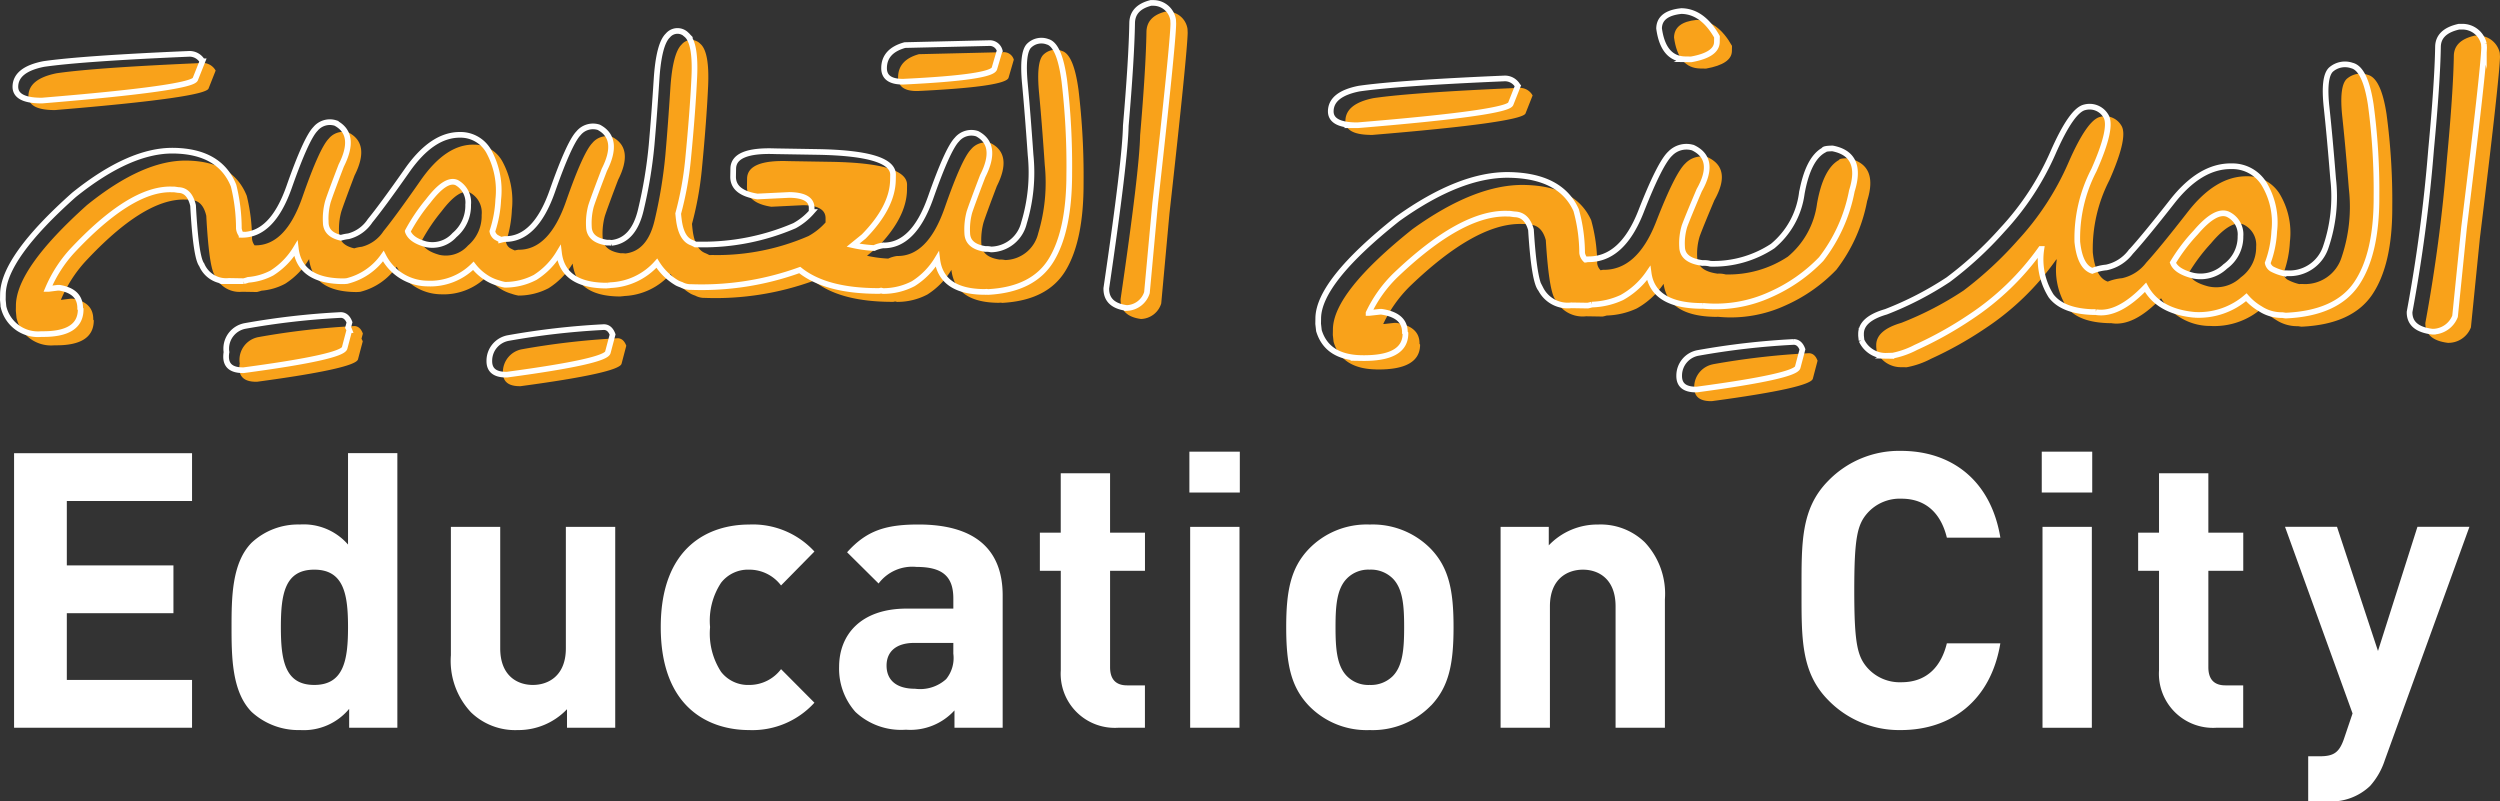
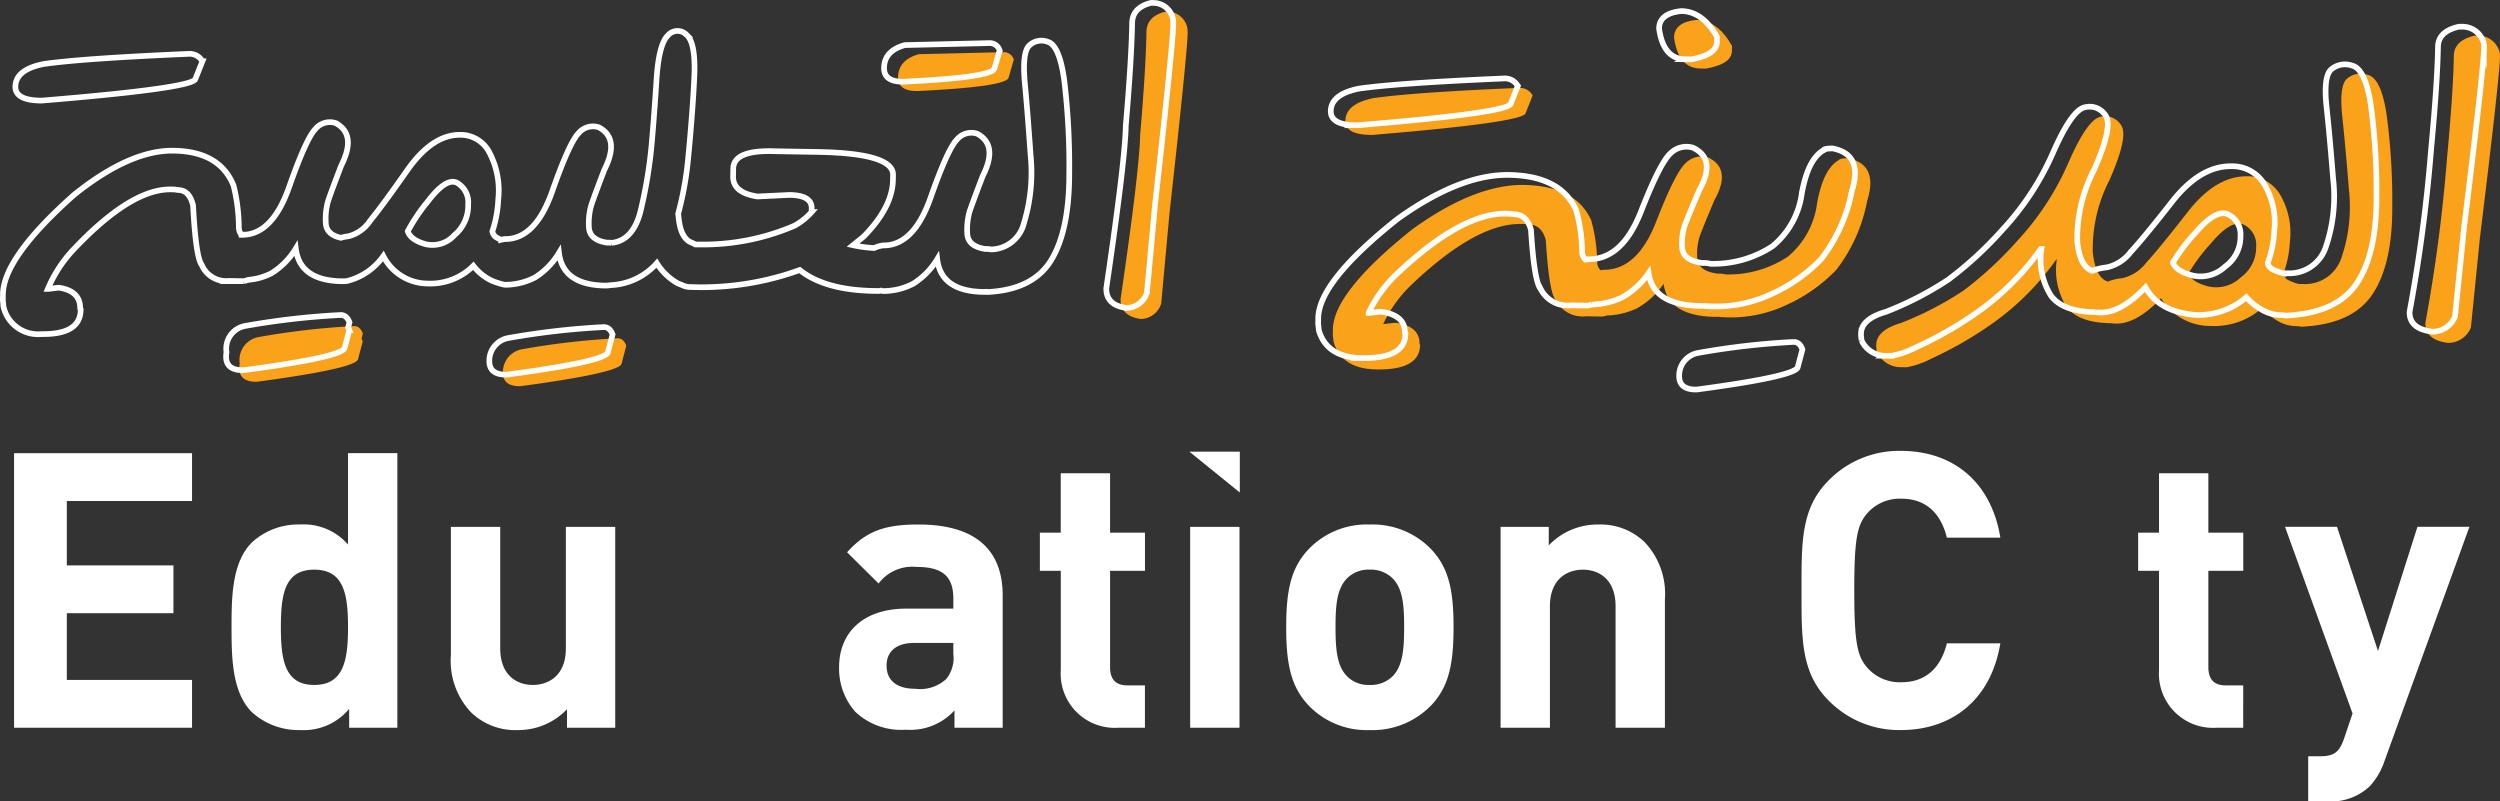
<svg xmlns="http://www.w3.org/2000/svg" width="220.25" height="70.603" viewBox="0 0 220.25 70.603">
  <rect x="0" y="0" width="220.25" height="70.603" fill="#333333" stroke="none" />
  <g id="Group_3098" data-name="Group 3098" transform="translate(-35.75 -285.327)">
    <g id="Group_3097" data-name="Group 3097" transform="translate(36 285.577)">
-       <path id="Path_10233" data-name="Path 10233" d="M116.7-28.843a2.043,2.043,0,0,0-1.655,2.017q-.02,1.208,1.419,1.23l.136,0q8.751-1.176,8.9-1.988l.414-1.573q-.24-.653-.767-.662a66.8,66.8,0,0,0-8.451.973" transform="translate(33.964 60.687)" fill="#f9a21a" />
      <path id="Path_10234" data-name="Path 10234" d="M94.01-43.326l.183,0q13.3-1.1,13.518-1.909l.62-1.569a1.29,1.29,0,0,0-1.178-.67q-9.355.4-12.815.9-2.477.491-2.5,2-.02,1.208,2.174,1.243" transform="translate(26.442 54.964)" fill="#f9a21a" />
      <path id="Path_10235" data-name="Path 10235" d="M28.366-31.624a66.8,66.8,0,0,0-8.451.973,2.045,2.045,0,0,0-1.657,2.017,1.622,1.622,0,0,0,.025.307,2.448,2.448,0,0,0-.036.377q-.02,1.208,1.421,1.231l.136,0q8.751-1.178,8.9-1.988l.416-1.573a1.657,1.657,0,0,0-.11-.228l.12-.457c-.162-.438-.416-.658-.767-.663" transform="translate(2.588 60.102)" fill="#f9a21a" />
-       <path id="Path_10236" data-name="Path 10236" d="M19.53-49.127q-9.355.4-12.815.9-2.479.493-2.5,2-.022,1.208,2.174,1.245l.181,0q13.3-1.1,13.52-1.909l.62-1.57a1.294,1.294,0,0,0-1.178-.67" transform="translate(-1.961 54.428)" fill="#f9a21a" />
      <path id="Path_10237" data-name="Path 10237" d="M45.889-30.813a67.06,67.06,0,0,0-8.451.973,2.044,2.044,0,0,0-1.655,2.017q-.02,1.208,1.419,1.231l.138,0q8.749-1.178,8.9-1.988l.414-1.573c-.162-.437-.416-.658-.767-.663" transform="translate(8.272 60.364)" fill="#f9a21a" />
      <path id="Path_10238" data-name="Path 10238" d="M63.914-49.671q-1.813.5-1.838,2.014c-.013.8.512,1.217,1.58,1.233l.138,0q7.867-.377,8.019-1.189l.459-1.573a.911.911,0,0,0-.857-.663Z" transform="translate(16.795 54.194)" fill="#f9a21a" />
-       <path id="Path_10239" data-name="Path 10239" d="M95.527-49.7a1.538,1.538,0,0,0-1.651.367q-.606.653-.352,3.341t.5,6.325a15.479,15.479,0,0,1-.577,6.042,3.051,3.051,0,0,1-2.908,2.353,1.751,1.751,0,0,0-.5-.041q-1.573-.234-1.6-1.409a5.833,5.833,0,0,1,.191-1.855q.216-.681,1.171-3.2,1.394-2.765-.487-3.77a1.638,1.638,0,0,0-1.79.527q-.816.844-2.313,5.14t-4.195,4.251a2.726,2.726,0,0,0-.783.229,10.668,10.668,0,0,1-1.868-.25l.949-.773q2.534-2.608,2.574-5.021l.005-.442q.032-1.927-6.687-2.039l-3.747-.062q-3.633-.131-3.66,1.54l-.011.7q-.024,1.442,2.142,1.78l2.836-.139q1.966.034,1.947,1.171l0,.35a5.635,5.635,0,0,1-1.507,1.2,20.212,20.212,0,0,1-8.279,1.674c-.163-.008-.31,0-.458,0a3.78,3.78,0,0,0-.373-.179q-.9-.363-1.1-2.074c-.021-.177-.034-.331-.05-.491a29.2,29.2,0,0,0,.867-4.791q.413-4.257.553-7.32t-.694-3.763a1.1,1.1,0,0,0-1.635.066q-.8.765-1,3.909T60.6-40.514a41.5,41.5,0,0,1-.939,5.71c-.424,1.831-1.29,2.809-2.587,2.954a1.856,1.856,0,0,0-.4-.019q-1.573-.236-1.6-1.409a5.917,5.917,0,0,1,.191-1.855q.216-.681,1.172-3.2Q57.831-41.1,55.95-42.1a1.642,1.642,0,0,0-1.792.528q-.814.846-2.312,5.14t-4.195,4.251a3.1,3.1,0,0,0-.313.065,3.753,3.753,0,0,1-.44-.217.8.8,0,0,1-.339-.535,10.311,10.311,0,0,0,.519-2.818,7.278,7.278,0,0,0-.824-4.253,2.851,2.851,0,0,0-2.41-1.5l-.113,0q-2.469-.042-4.693,3.15t-3.272,4.474a3.225,3.225,0,0,1-1.908,1.373,3.632,3.632,0,0,0-.669.139c-.87-.195-1.319-.645-1.335-1.357a5.883,5.883,0,0,1,.189-1.855q.218-.681,1.172-3.2,1.394-2.763-.486-3.77a1.639,1.639,0,0,0-1.792.527q-.816.844-2.313,5.142t-4.195,4.249a.093.093,0,0,1-.019,0,1.158,1.158,0,0,1-.224-.565,16.1,16.1,0,0,0-.463-3.794q-1.21-3.041-5.277-3.108-3.861-.066-8.8,3.918Q3.438-30.553,3.385-27.3l-.008.511.058.605A3.122,3.122,0,0,0,6.78-23.761q3.426.058,3.463-2.149v-.046l-.044-.072q.024-1.531-1.822-1.842l-.16,0-.8.1H7.347A11.839,11.839,0,0,1,9.459-31.1q5.164-5.557,8.753-5.5l.3.005.343.052q.981.018,1.3,1.371.246,4.6.761,5.261a2.338,2.338,0,0,0,2.4,1.434l1.3.022a3.83,3.83,0,0,0,.4-.117,5.33,5.33,0,0,0,2.082-.609,6.533,6.533,0,0,0,2.115-2.172q.344,2.862,4.114,2.9c.017,0,.03,0,.048,0a2.526,2.526,0,0,0,.3-.017l.03,0a5.531,5.531,0,0,0,3.226-2.217A4.423,4.423,0,0,0,40.8-28.255a5.368,5.368,0,0,0,4.069-1.572,4.5,4.5,0,0,0,1.094,1.018,3.749,3.749,0,0,0,1.091.508,3.739,3.739,0,0,0,.6.159,5.707,5.707,0,0,0,2.662-.651,6.555,6.555,0,0,0,2.116-2.17q.342,2.862,4.113,2.9l.046,0,.023,0c.034,0,.065-.008.1-.011a2.138,2.138,0,0,0,.282-.03,5.75,5.75,0,0,0,4.064-1.948,5.221,5.221,0,0,0,1.81,1.769,3.175,3.175,0,0,0,.362.146,1.689,1.689,0,0,0,.788.2h.069a25.234,25.234,0,0,0,9.579-1.512q2.324,1.875,7.01,1.86c.061-.009.113-.024.169-.036.06.015.111.03.173.041a5.676,5.676,0,0,0,2.663-.651A6.573,6.573,0,0,0,85.8-30.406q.342,2.862,4.113,2.9a2.438,2.438,0,0,0,.244-.013c.042.005.078.015.122.02q4-.213,5.589-2.856t1.577-7.7A64.177,64.177,0,0,0,97-46.257q-.427-3.156-1.475-3.44M40.649-31.742q-1.3-.371-1.56-1.143a16.085,16.085,0,0,1,1.8-2.687q1.565-2.066,2.519-1.63a2.007,2.007,0,0,1,1.008,1.957,3.414,3.414,0,0,1-1.21,2.7,2.6,2.6,0,0,1-2.561.805" transform="translate(-2.232 53.932)" fill="#f9a21a" />
      <path id="Path_10240" data-name="Path 10240" d="M82.775-51.025a1.776,1.776,0,0,0-1.758-1.517l-.205,0q-1.631.415-1.653,1.785-.052,3.182-.559,9.119-.05,3-1.72,14.419-.024,1.51,1.8,1.751H78.7a1.927,1.927,0,0,0,1.76-1.365l.722-7.885q1.579-14.19,1.608-15.977Z" transform="translate(21.594 53.32)" fill="#f9a21a" />
      <path id="Path_10241" data-name="Path 10241" d="M94.815-24.145q3.837.064,3.874-2.142v-.046l-.05-.07q.026-1.533-2.042-1.846l-.18,0-.9.1h-.077A11.57,11.57,0,0,1,97.8-31.482q5.772-5.548,9.788-5.481l.331.005.385.053q1.1.018,1.461,1.372.284,4.6.862,5.264a2.668,2.668,0,0,0,2.689,1.439l1.458.024c.126-.025.24-.057.354-.09a6.748,6.748,0,0,0,2.652-.625,6.943,6.943,0,0,0,2.364-2.168q.387,2.864,4.611,2.912c.061,0,.115-.007.175-.008a11.514,11.514,0,0,0,5.983-1.016,14.168,14.168,0,0,0,4.453-3.132,14.224,14.224,0,0,0,2.708-6.053q1.025-3.234-1.7-3.767-.769.01-.771.15-1.4.767-1.944,3.847a7.317,7.317,0,0,1-2.57,4.673,9.459,9.459,0,0,1-5.491,1.566,2.2,2.2,0,0,0-.7-.068q-1.76-.238-1.794-1.413a5.27,5.27,0,0,1,.211-1.854q.24-.683,1.3-3.2,1.555-2.761-.552-3.773a1.976,1.976,0,0,0-2,.524q-.91.844-2.578,5.138t-4.687,4.241c-.073.009-.138.026-.207.038a1.037,1.037,0,0,1-.3-.605,14.419,14.419,0,0,0-.527-3.8Q112.4-40.319,107.85-40.4q-4.324-.071-9.84,3.9-6.95,5.552-7,8.8L91-27.181l.068.6q.7,2.381,3.747,2.432" transform="translate(26.171 56.444)" fill="#f9a21a" />
      <path id="Path_10242" data-name="Path 10242" d="M116.012-47.714l.511.009q2.258-.405,2.278-1.541l.008-.465q-1.271-2.252-3.137-2.283-1.948.2-1.97,1.547.367,2.7,2.311,2.733" transform="translate(33.53 53.499)" fill="#f9a21a" />
      <path id="Path_10243" data-name="Path 10243" d="M129.4-22.562l.434.007a7.508,7.508,0,0,0,2.162-.753,32.707,32.707,0,0,0,4.751-2.662,23.493,23.493,0,0,0,6.269-6.074h.049a6.109,6.109,0,0,0,.855,4.16q1.051,1.4,3.84,1.446l.1-.007.03.009q1.966.312,4.36-2.2a5.045,5.045,0,0,0,4.338,2.442,6.388,6.388,0,0,0,4.554-1.564,4.933,4.933,0,0,0,1.225,1.022,3.385,3.385,0,0,0,1.952.561c.1.016.2.034.3.045q4.481-.2,6.251-2.846t1.751-7.693a57.339,57.339,0,0,0-.507-8.208q-.485-3.156-1.658-3.443a1.867,1.867,0,0,0-1.85.364q-.675.651-.387,3.338t.576,6.328a13.909,13.909,0,0,1-.636,6.039,3.371,3.371,0,0,1-3.48,2.358c-.093,0-.175.005-.262.009a4.273,4.273,0,0,1-1.01-.379.807.807,0,0,1-.38-.536,9.36,9.36,0,0,0,.575-2.818,6.657,6.657,0,0,0-.928-4.255,3.285,3.285,0,0,0-2.7-1.508l-.127,0q-2.765-.046-5.246,3.142t-3.655,4.466a3.638,3.638,0,0,1-2.135,1.37,4.533,4.533,0,0,0-1.255.3c-.726-.241-1.167-1.1-1.318-2.575a13.19,13.19,0,0,1,1.459-6.351q1.714-3.875,1.038-4.849a1.657,1.657,0,0,0-1.83-.74q-1.156.236-2.816,4.041a24.354,24.354,0,0,1-4.462,6.837,32.57,32.57,0,0,1-4.78,4.427,29.047,29.047,0,0,1-5.483,2.846q-2.187.638-2.207,1.937l0,.185.045.42a2.336,2.336,0,0,0,2.2,1.361m27.279-10.949q1.746-2.06,2.815-1.625a1.975,1.975,0,0,1,1.133,1.958,3.254,3.254,0,0,1-1.349,2.7,3.129,3.129,0,0,1-2.865.8q-1.454-.371-1.748-1.144a15.807,15.807,0,0,1,2.014-2.684" transform="translate(37.888 54.661)" fill="#f9a21a" />
      <path id="Path_10244" data-name="Path 10244" d="M165.737-23.881a2.13,2.13,0,0,0,1.966-1.36l.793-7.885q1.74-14.186,1.769-15.975l-.02-.326a1.945,1.945,0,0,0-1.972-1.52l-.23,0q-1.825.411-1.846,1.781-.052,3.184-.609,9.119a140.42,140.42,0,0,1-1.9,14.415q-.026,1.512,2.018,1.755Z" transform="translate(49.735 53.836)" fill="#f9a21a" />
      <path id="Path_10245" data-name="Path 10245" d="M32.287-25.629a67.259,67.259,0,0,0-8.44.967,2.032,2.032,0,0,0-1.654,2,1.5,1.5,0,0,0,.024.3,2.413,2.413,0,0,0-.036.375c-.013.8.461,1.208,1.419,1.222l.136,0q8.741-1.168,8.892-1.973l.413-1.561a1.425,1.425,0,0,0-.11-.225l.121-.454C32.893-25.4,32.637-25.622,32.287-25.629ZM18.917-48.636q-9.345.4-12.8.894-2.473.489-2.5,1.988Q3.6-44.557,5.79-44.52l.183,0q13.284-1.094,13.5-1.9l.62-1.557A1.293,1.293,0,0,0,18.917-48.636ZM55.468-24.563a67.255,67.255,0,0,0-8.442.967,2.032,2.032,0,0,0-1.654,2q-.02,1.2,1.419,1.222l.136,0q8.739-1.17,8.89-1.974l.414-1.561C56.072-24.338,55.818-24.556,55.468-24.563ZM81.984-49.408q-1.811.5-1.835,2-.022,1.2,1.577,1.225l.138,0q7.86-.377,8.01-1.181l.459-1.561a.91.91,0,0,0-.857-.659ZM94.556-49.7a1.543,1.543,0,0,0-1.65.364q-.6.648-.351,3.316t.5,6.28a15.276,15.276,0,0,1-.579,6,3.04,3.04,0,0,1-2.9,2.336,1.809,1.809,0,0,0-.5-.04q-1.571-.234-1.6-1.4a5.841,5.841,0,0,1,.189-1.842q.218-.677,1.171-3.174Q90.229-40.6,88.35-41.6a1.648,1.648,0,0,0-1.789.523q-.812.84-2.309,5.1t-4.19,4.219a2.713,2.713,0,0,0-.783.228,10.878,10.878,0,0,1-1.866-.248l.948-.769q2.532-2.586,2.57-4.984l.008-.437q.03-1.915-6.68-2.026l-3.743-.062q-3.629-.129-3.655,1.531l-.012.691q-.024,1.43,2.141,1.765l2.834-.138q1.962.034,1.944,1.163l-.005.346a5.593,5.593,0,0,1-1.5,1.2,20.349,20.349,0,0,1-8.269,1.66c-.163-.007-.31,0-.458,0a3.507,3.507,0,0,0-.373-.179q-.9-.359-1.1-2.059c-.023-.175-.036-.327-.052-.486a28.7,28.7,0,0,0,.867-4.758q.411-4.223.552-7.266t-.693-3.735a1.1,1.1,0,0,0-1.634.065q-.8.759-1,3.88t-.437,5.793a40.91,40.91,0,0,1-.939,5.667c-.422,1.817-1.287,2.789-2.583,2.933a1.848,1.848,0,0,0-.4-.019q-1.571-.234-1.6-1.4a5.788,5.788,0,0,1,.191-1.842q.215-.677,1.169-3.174,1.392-2.745-.486-3.745a1.647,1.647,0,0,0-1.79.524q-.812.838-2.309,5.1t-4.19,4.219c-.11.017-.212.041-.313.066a4.059,4.059,0,0,1-.438-.216.806.806,0,0,1-.339-.531,10.177,10.177,0,0,0,.518-2.8,7.173,7.173,0,0,0-.821-4.221A2.852,2.852,0,0,0,42.935-41.5l-.114,0q-2.465-.04-4.686,3.128t-3.269,4.443a3.229,3.229,0,0,1-1.905,1.364,3.638,3.638,0,0,0-.667.136c-.87-.193-1.318-.64-1.333-1.347a5.759,5.759,0,0,1,.191-1.842q.215-.675,1.171-3.174,1.39-2.745-.487-3.743a1.645,1.645,0,0,0-1.79.523q-.812.84-2.309,5.1t-4.19,4.219a.1.1,0,0,1-.02,0,1.16,1.16,0,0,1-.222-.561,15.8,15.8,0,0,0-.463-3.766q-1.206-3.019-5.27-3.085-3.857-.066-8.786,3.889Q2.573-30.69,2.52-27.464l-.008.507.058.6a3.119,3.119,0,0,0,3.341,2.409q3.424.054,3.459-2.135v-.046l-.044-.07q.024-1.521-1.819-1.829l-.16,0-.8.1H6.478a11.684,11.684,0,0,1,2.109-3.308q5.158-5.518,8.742-5.458l.3.005.342.05q.981.018,1.3,1.36.244,4.57.76,5.224a2.333,2.333,0,0,0,2.4,1.423l1.3.023a3.536,3.536,0,0,0,.4-.117,5.353,5.353,0,0,0,2.079-.6,6.538,6.538,0,0,0,2.113-2.156q.342,2.84,4.109,2.881l.048,0a2.491,2.491,0,0,0,.3-.017.233.233,0,0,0,.032,0,5.529,5.529,0,0,0,3.222-2.2,4.414,4.414,0,0,0,3.865,2.417,5.378,5.378,0,0,0,4.065-1.561,4.442,4.442,0,0,0,1.092,1.012,3.732,3.732,0,0,0,1.088.5,3.925,3.925,0,0,0,.6.159,5.737,5.737,0,0,0,2.66-.648A6.535,6.535,0,0,0,51.51-31.1q.342,2.842,4.109,2.881h.045l.022,0c.036,0,.065-.008.1-.011a2.1,2.1,0,0,0,.281-.029,5.772,5.772,0,0,0,4.061-1.935,5.187,5.187,0,0,0,1.807,1.756,3.266,3.266,0,0,0,.36.146,1.7,1.7,0,0,0,.788.2h.069a25.363,25.363,0,0,0,9.567-1.5q2.322,1.861,7,1.846c.06-.008.111-.023.168-.034.058.013.111.03.173.041a5.733,5.733,0,0,0,2.66-.648,6.535,6.535,0,0,0,2.112-2.156q.342,2.842,4.108,2.881a2.436,2.436,0,0,0,.245-.013c.041.007.078.015.122.02q4-.211,5.583-2.836t1.574-7.642a63.274,63.274,0,0,0-.438-8.146Q95.6-49.413,94.556-49.7ZM39.741-31.872q-1.3-.365-1.557-1.132a15.969,15.969,0,0,1,1.8-2.668q1.563-2.05,2.515-1.618a1.99,1.99,0,0,1,1.008,1.943A3.374,3.374,0,0,1,42.3-32.669,2.6,2.6,0,0,1,39.741-31.872Zm65.875-19.75a1.767,1.767,0,0,0-1.756-1.5l-.207,0q-1.627.413-1.649,1.772-.054,3.158-.56,9.053-.048,2.973-1.717,14.315-.024,1.5,1.8,1.736h.023a1.926,1.926,0,0,0,1.758-1.356l.722-7.828q1.575-14.084,1.6-15.862Zm46.236,29.337a2.029,2.029,0,0,0-1.654,2q-.02,1.2,1.418,1.222l.136,0q8.741-1.168,8.892-1.973l.413-1.561c-.16-.434-.416-.653-.765-.658A67,67,0,0,0,151.853-22.285Zm-30.172-20.06.181,0q13.284-1.094,13.5-1.9l.618-1.559a1.293,1.293,0,0,0-1.176-.665q-9.344.4-12.8.894-2.475.489-2.5,1.988Q119.488-42.383,121.681-42.345Zm.534,20.51q3.833.064,3.869-2.127v-.046l-.05-.07q.024-1.521-2.041-1.833h-.18l-.9.1h-.077a11.507,11.507,0,0,1,2.354-3.305q5.766-5.506,9.776-5.441l.332.007.383.052q1.1.018,1.461,1.363.282,4.57.861,5.225a2.667,2.667,0,0,0,2.685,1.429l1.457.024c.126-.025.24-.057.354-.089a6.752,6.752,0,0,0,2.648-.622,6.928,6.928,0,0,0,2.362-2.152q.387,2.842,4.6,2.891c.061,0,.117-.005.175-.008a11.574,11.574,0,0,0,5.977-1.008,14.149,14.149,0,0,0,4.446-3.109,14.118,14.118,0,0,0,2.705-6.008q1.023-3.212-1.7-3.741c-.512.008-.768.056-.771.148q-1.392.761-1.941,3.819a7.243,7.243,0,0,1-2.568,4.639,9.477,9.477,0,0,1-5.483,1.556,2.2,2.2,0,0,0-.7-.068q-1.76-.236-1.793-1.4a5.233,5.233,0,0,1,.209-1.841q.242-.677,1.3-3.173,1.553-2.743-.552-3.745a1.982,1.982,0,0,0-2,.519q-.908.838-2.576,5.1t-4.682,4.211c-.073.009-.136.025-.207.038a1.024,1.024,0,0,1-.3-.6,14.277,14.277,0,0,0-.527-3.769q-1.357-3.019-5.9-3.1-4.318-.071-9.827,3.872-6.942,5.512-6.994,8.739l-.008.507.068.6Q119.175-21.885,122.215-21.835Zm28.52-26.322.511.009q2.256-.4,2.275-1.531l.008-.461q-1.267-2.234-3.133-2.266-1.947.2-1.968,1.535Q148.794-48.188,150.735-48.157Zm17.724,26.123.433.008a7.605,7.605,0,0,0,2.16-.749,32.9,32.9,0,0,0,4.747-2.642,23.448,23.448,0,0,0,6.259-6.03h.05a6.043,6.043,0,0,0,.853,4.131q1.051,1.388,3.836,1.435l.1-.008a.276.276,0,0,1,.03.011q1.964.306,4.355-2.189,1.168,2.141,4.333,2.425a6.4,6.4,0,0,0,4.548-1.552,4.9,4.9,0,0,0,1.225,1.014,3.411,3.411,0,0,0,1.949.559c.1.015.195.032.3.044q4.479-.2,6.245-2.824t1.749-7.639a56.692,56.692,0,0,0-.507-8.148q-.485-3.134-1.657-3.419a1.871,1.871,0,0,0-1.847.363q-.673.646-.385,3.313t.575,6.282a13.746,13.746,0,0,1-.634,6A3.37,3.37,0,0,1,203.7-29.31c-.094,0-.176.005-.262.008a4.182,4.182,0,0,1-1.01-.376.8.8,0,0,1-.38-.532,9.227,9.227,0,0,0,.575-2.8,6.573,6.573,0,0,0-.928-4.224,3.283,3.283,0,0,0-2.7-1.5l-.128,0q-2.759-.046-5.24,3.12t-3.651,4.435a3.631,3.631,0,0,1-2.131,1.36,4.465,4.465,0,0,0-1.254.3c-.724-.24-1.165-1.088-1.318-2.557a13.034,13.034,0,0,1,1.459-6.306q1.71-3.845,1.036-4.813a1.657,1.657,0,0,0-1.827-.734q-1.154.234-2.812,4.011a24.2,24.2,0,0,1-4.457,6.786,32.266,32.266,0,0,1-4.776,4.394,28.965,28.965,0,0,1-5.477,2.827q-2.183.632-2.2,1.923l0,.184.044.416A2.338,2.338,0,0,0,168.459-22.034ZM195.706-32.9q1.744-2.046,2.811-1.613a1.955,1.955,0,0,1,1.131,1.944A3.213,3.213,0,0,1,198.3-29.9a3.141,3.141,0,0,1-2.863.794q-1.452-.371-1.745-1.136A15.653,15.653,0,0,1,195.706-32.9Zm20.882,8.741a2.128,2.128,0,0,0,1.964-1.351l.793-7.827q1.738-14.084,1.766-15.859l-.02-.323a1.938,1.938,0,0,0-1.969-1.508l-.23,0q-1.821.407-1.843,1.768-.052,3.158-.608,9.052A139.094,139.094,0,0,1,214.546-25.9q-.026,1.5,2.017,1.741Z" transform="translate(-2.512 53.13)" fill="none" stroke="#fff" stroke-miterlimit="10" stroke-width="0.5" />
      <path id="Path_10246" data-name="Path 10246" d="M3.26,1.021V-23.166H18.939v4.212H7.907v5.673H17.3v4.213H7.907v5.877H18.939V1.021Z" transform="translate(-2.27 62.843)" fill="#fff" />
      <path id="Path_10247" data-name="Path 10247" d="M28.091,1.021V-.643a5.192,5.192,0,0,1-4.313,1.868A6.1,6.1,0,0,1,19.5-.372C17.762-2.138,17.729-5.2,17.729-7.844s.033-5.674,1.772-7.44a6.012,6.012,0,0,1,4.245-1.6,5.175,5.175,0,0,1,4.245,1.766v-8.051h4.346V1.021ZM25.017-12.906c-2.609,0-2.942,2.173-2.942,5.062s.334,5.094,2.942,5.094,2.974-2.207,2.974-5.094-.367-5.062-2.974-5.062" transform="translate(2.42 62.843)" fill="#fff" />
      <path id="Path_10248" data-name="Path 10248" d="M42.552-.567V-2.2A5.914,5.914,0,0,1,38.206-.363a5.6,5.6,0,0,1-4.112-1.563,6.619,6.619,0,0,1-1.772-5.028V-18.266h4.346v10.7c0,2.413,1.5,3.227,2.875,3.227s2.908-.814,2.908-3.227v-10.7H46.8v17.7Z" transform="translate(7.151 64.432)" fill="#fff" />
-       <path id="Path_10249" data-name="Path 10249" d="M54.074-.313c-3.477,0-7.789-1.9-7.789-9.069S50.6-18.42,54.074-18.42a7.355,7.355,0,0,1,5.75,2.378l-2.941,2.989a3.5,3.5,0,0,0-2.809-1.392A3,3,0,0,0,51.6-13.29a6.069,6.069,0,0,0-.969,3.908A6.177,6.177,0,0,0,51.6-5.443a3,3,0,0,0,2.474,1.155A3.5,3.5,0,0,0,56.883-5.68l2.941,2.956a7.385,7.385,0,0,1-5.75,2.411" transform="translate(11.677 64.382)" fill="#fff" />
      <path id="Path_10250" data-name="Path 10250" d="M68.315-.517V-2.045a5.255,5.255,0,0,1-4.28,1.7A5.884,5.884,0,0,1,59.59-1.91a5.722,5.722,0,0,1-1.438-3.974c0-2.82,1.905-5.13,5.951-5.13h4.112V-11.9c0-1.936-.936-2.786-3.243-2.786a3.713,3.713,0,0,0-3.342,1.461l-2.775-2.752c1.706-1.9,3.377-2.446,6.284-2.446,4.882,0,7.422,2.107,7.422,6.25V-.517Zm-.1-7.474H64.772c-1.572,0-2.44.747-2.44,2,0,1.222.8,2.038,2.507,2.038A3.413,3.413,0,0,0,67.58-4.8a2.945,2.945,0,0,0,.634-2.243Z" transform="translate(15.524 64.382)" fill="#fff" />
      <path id="Path_10251" data-name="Path 10251" d="M78.4.589a4.764,4.764,0,0,1-5.048-5.061v-8.765H71.509V-16.6h1.839v-5.232h4.346V-16.6h3.075v3.363H77.695v8.492c0,1.02.467,1.6,1.5,1.6h1.57V.589Z" transform="translate(19.853 63.276)" fill="#fff" />
-       <path id="Path_10252" data-name="Path 10252" d="M81.457-23.269H85.9v3.6H81.457Zm.068,6.625h4.346v17.7H81.525Z" transform="translate(23.078 62.81)" fill="#fff" />
+       <path id="Path_10252" data-name="Path 10252" d="M81.457-23.269H85.9v3.6Zm.068,6.625h4.346v17.7H81.525Z" transform="translate(23.078 62.81)" fill="#fff" />
      <path id="Path_10253" data-name="Path 10253" d="M100.667-2.488A7.165,7.165,0,0,1,95.251-.313a7.084,7.084,0,0,1-5.383-2.174C88.3-4.152,87.9-6.157,87.9-9.384c0-3.193.4-5.2,1.972-6.862a7.079,7.079,0,0,1,5.383-2.174,7.16,7.16,0,0,1,5.416,2.174c1.572,1.664,1.972,3.669,1.972,6.862,0,3.227-.4,5.232-1.972,6.9M97.29-13.663a2.725,2.725,0,0,0-2.039-.783,2.648,2.648,0,0,0-2.006.783c-.9.916-1,2.444-1,4.28s.1,3.4,1,4.314a2.648,2.648,0,0,0,2.006.781A2.724,2.724,0,0,0,97.29-5.07c.9-.918,1-2.479,1-4.314s-.1-3.363-1-4.28" transform="translate(25.165 64.382)" fill="#fff" />
      <path id="Path_10254" data-name="Path 10254" d="M112.292-.517v-10.7c0-2.413-1.5-3.227-2.876-3.227s-2.908.814-2.908,3.227v10.7h-4.346v-17.7h4.245v1.631a5.912,5.912,0,0,1,4.346-1.835,5.6,5.6,0,0,1,4.112,1.563,6.622,6.622,0,0,1,1.773,5.028V-.517Z" transform="translate(29.79 64.382)" fill="#fff" />
      <path id="Path_10255" data-name="Path 10255" d="M130.943,1.275a8.7,8.7,0,0,1-6.418-2.65c-2.407-2.446-2.34-5.469-2.34-9.648s-.068-7.2,2.34-9.648a8.7,8.7,0,0,1,6.418-2.65c4.447,0,7.924,2.582,8.759,7.644h-4.714c-.469-1.937-1.672-3.432-4.011-3.432A3.811,3.811,0,0,0,128-17.85c-.9,1.018-1.169,2.174-1.169,6.827S127.1-5.213,128-4.194a3.815,3.815,0,0,0,2.977,1.257c2.338,0,3.542-1.495,4.011-3.431H139.7c-.836,5.061-4.347,7.643-8.759,7.643" transform="translate(36.28 62.793)" fill="#fff" />
-       <path id="Path_10256" data-name="Path 10256" d="M138.168-23.269h4.446v3.6h-4.446Zm.066,6.625h4.346v17.7h-4.346Z" transform="translate(41.461 62.81)" fill="#fff" />
      <path id="Path_10257" data-name="Path 10257" d="M151.468.589a4.764,4.764,0,0,1-5.048-5.061v-8.765h-1.839V-16.6h1.839v-5.232h4.346V-16.6h3.075v3.363h-3.075v8.492c0,1.02.467,1.6,1.5,1.6h1.57V.589Z" transform="translate(43.54 63.276)" fill="#fff" />
      <path id="Path_10258" data-name="Path 10258" d="M163.145,2.286a6.343,6.343,0,0,1-1.3,2.276A4.989,4.989,0,0,1,158.1,5.921h-1.706V1.946h1c1.237,0,1.739-.306,2.173-1.6l.735-2.174-5.951-16.442h4.58l3.611,10.939,3.476-10.939h4.58Z" transform="translate(46.708 64.432)" fill="#fff" />
    </g>
  </g>
</svg>